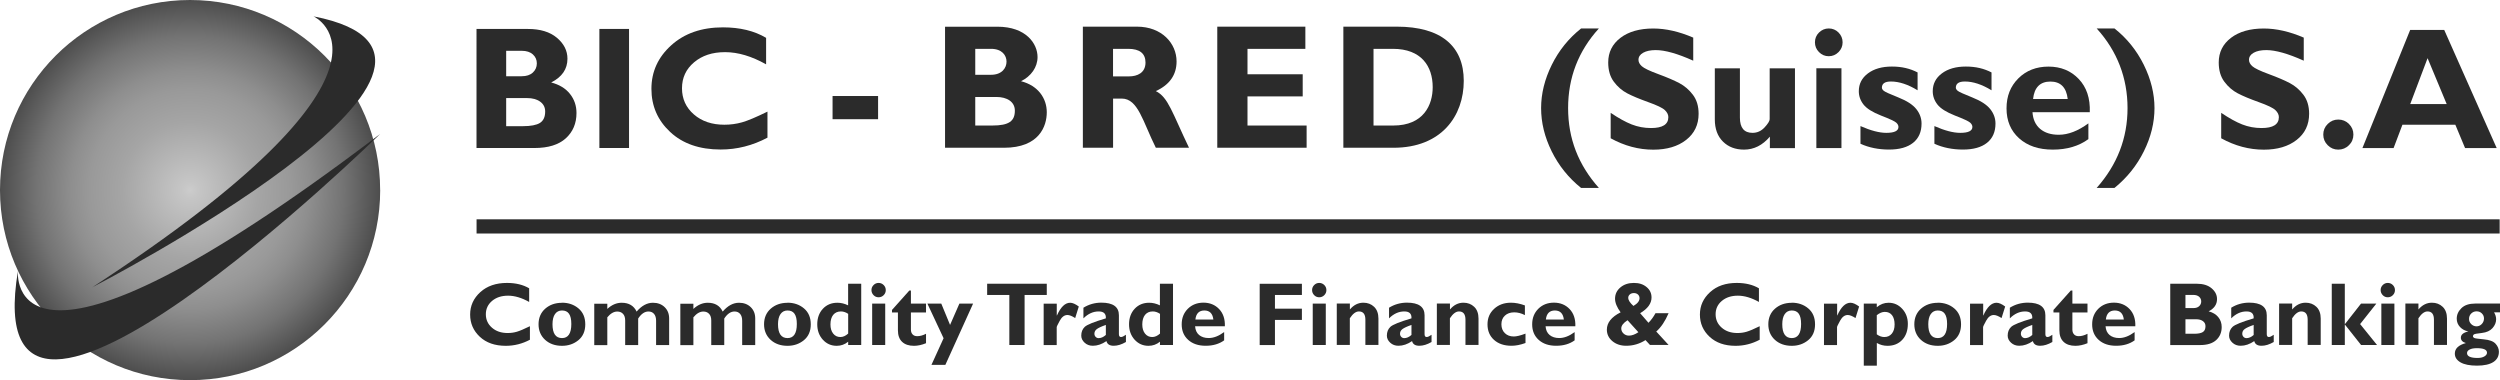
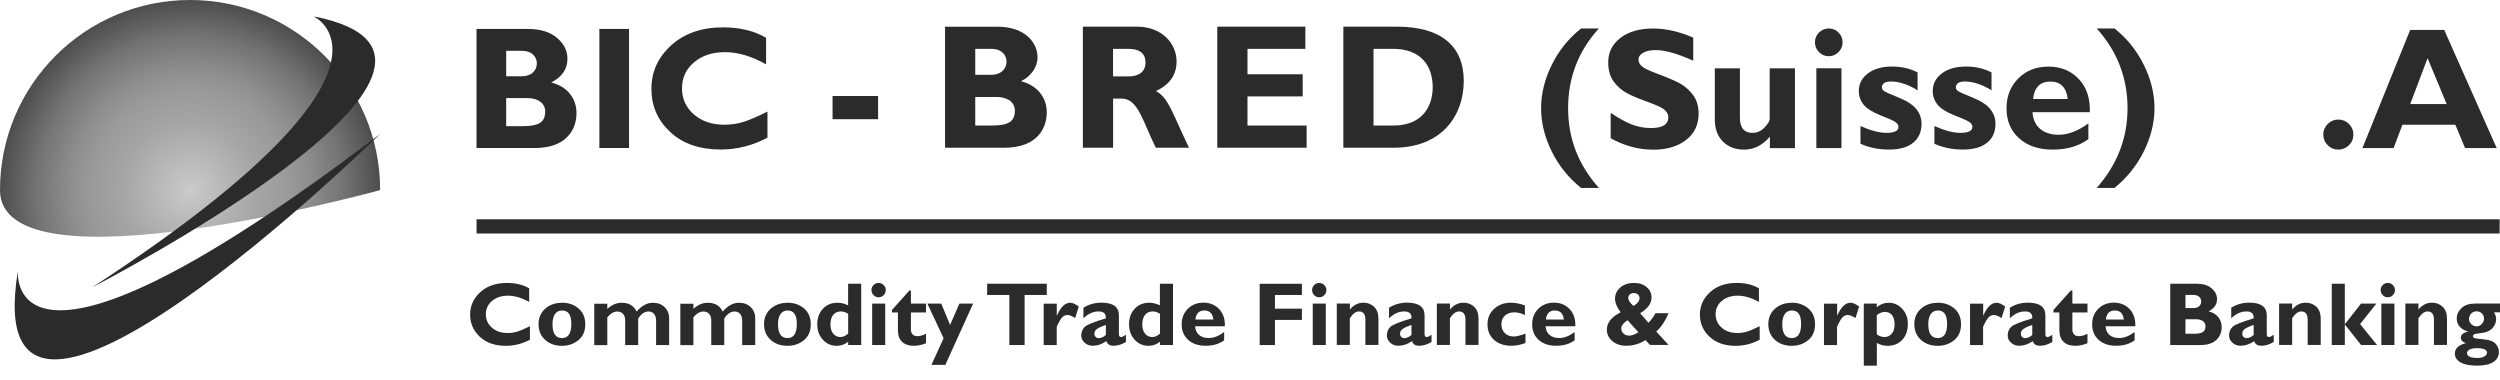
<svg xmlns="http://www.w3.org/2000/svg" id="Calque_2" data-name="Calque 2" viewBox="0 0 498.1 75.74">
  <defs>
    <style>
      .cls-1 {
        fill: none;
        stroke: #2b2b2b;
        stroke-width: 2.83px;
      }

      .cls-2 {
        fill: url(#Dégradé_sans_nom);
      }

      .cls-3 {
        fill: #2b2b2b;
      }
    </style>
    <radialGradient id="Dégradé_sans_nom" data-name="Dégradé sans nom" cx="37.88" cy="40.13" fx="37.88" fy="40.13" r="37.87" gradientTransform="translate(0 78) scale(1 -1)" gradientUnits="userSpaceOnUse">
      <stop offset="0" stop-color="#ccc" />
      <stop offset=".04" stop-color="#c6c6c6" />
      <stop offset=".36" stop-color="#a5a5a5" />
      <stop offset=".53" stop-color="#999" />
      <stop offset=".63" stop-color="#8e8e8e" />
      <stop offset=".81" stop-color="#737373" />
      <stop offset="1" stop-color="#4d4d4d" />
    </radialGradient>
  </defs>
  <g id="Calque_2-2" data-name="Calque 2">
    <g id="Calque_1-2" data-name="Calque 1-2">
      <g>
        <g>
          <g>
            <path class="cls-3" d="M194.31,9.73h3.15c2.19,0,3.08,1.31,3.08,2.55s-.89,2.62-3.08,2.62h-3.15v-5.17ZM188.29,5.31v24.13h11.74c7.04,0,8.53-4.32,8.53-7.07s-1.7-5.31-5.13-6.19c2.01-.99,3.29-2.8,3.29-4.81,0-2.69-2.3-6.05-8-6.05h-10.43,0ZM194.31,19.32h4.21c2.12,0,3.68.96,3.68,2.72,0,2.09-1.17,2.97-4.49,2.97h-3.4v-5.7h0Z" />
            <path class="cls-3" d="M221.76,9.73h3.04c2.27,0,3.43.92,3.43,2.73,0,2.05-1.63,2.76-3.29,2.76h-3.18v-5.48h0ZM215.75,5.31v24.13h6.02v-9.8h1.73c3.26,0,4.21,4.64,6.79,9.8h6.61c-3.39-7.07-4.14-10.05-6.61-11.29,2.76-1.27,4.13-3.25,4.13-5.91,0-3.6-2.94-6.93-7.89-6.93h-10.79,0Z" />
            <path class="cls-3" d="M260.33,29.44h-17.8V5.31h17.55v4.42h-11.53v5.06h11v4.42h-11v5.8h11.78v4.42h0Z" />
            <path class="cls-3" d="M273.66,9.73h3.86c5.7,0,7.93,3.5,7.93,7.64,0,3.54-1.81,7.64-7.86,7.64h-3.93s0-15.28,0-15.28ZM267.65,5.31v24.13h9.98c9.62,0,14.01-6.39,14.01-13.33s-4.53-10.8-13.33-10.8h-10.66Z" />
          </g>
          <g>
            <path class="cls-3" d="M94.94,5.77h10.26c2.45,0,4.37.59,5.76,1.76,1.4,1.18,2.1,2.57,2.1,4.17,0,2.06-1.08,3.64-3.24,4.73,1.63.43,2.88,1.19,3.74,2.28.87,1.09,1.3,2.36,1.3,3.81,0,2.06-.71,3.74-2.12,5.03-1.42,1.29-3.5,1.94-6.25,1.94h-11.55V5.77ZM100.85,10.11v5.08h3.09c.95,0,1.69-.24,2.22-.73.53-.49.8-1.1.8-1.83s-.27-1.32-.8-1.8c-.53-.47-1.27-.71-2.22-.71h-3.09ZM100.85,19.54v5.6h3.33c1.57,0,2.71-.22,3.4-.65.69-.44,1.04-1.19,1.04-2.27,0-.83-.33-1.48-.99-1.96-.66-.48-1.53-.72-2.63-.72h-4.15Z" />
            <path class="cls-3" d="M125.33,5.77v23.72h-5.91V5.77h5.91Z" />
            <path class="cls-3" d="M152.91,22.25v5.18c-2.97,1.57-6.07,2.36-9.32,2.36-4.21,0-7.56-1.16-10.06-3.49s-3.74-5.19-3.74-8.6,1.31-6.3,3.95-8.68c2.63-2.38,6.07-3.57,10.31-3.57,3.38,0,6.25.7,8.59,2.09v5.28c-2.88-1.62-5.6-2.43-8.17-2.43s-4.59.68-6.19,2.03c-1.6,1.35-2.4,3.08-2.4,5.17s.79,3.84,2.37,5.21c1.58,1.37,3.6,2.05,6.07,2.05,1.22,0,2.4-.16,3.53-.48s2.82-1.03,5.06-2.13h0Z" />
            <path class="cls-3" d="M174.95,19.13v4.62h-9.07v-4.62h9.07,0Z" />
          </g>
        </g>
        <g>
          <path class="cls-3" d="M105.58,65.02v2.67c-1.53.81-3.13,1.21-4.8,1.21-2.17,0-3.89-.6-5.18-1.8-1.28-1.2-1.93-2.67-1.93-4.43s.68-3.24,2.03-4.47c1.35-1.22,3.12-1.83,5.31-1.83,1.74,0,3.22.36,4.42,1.07v2.72c-1.48-.83-2.88-1.25-4.2-1.25s-2.36.35-3.19,1.04c-.82.7-1.24,1.58-1.24,2.66s.41,1.98,1.22,2.68c.81.71,1.85,1.06,3.12,1.06.63,0,1.24-.08,1.82-.25s1.45-.53,2.6-1.1l.02.02Z" />
          <path class="cls-3" d="M111.97,60.31c1.29,0,2.39.38,3.29,1.14s1.35,1.81,1.35,3.17-.46,2.41-1.37,3.16c-.92.75-2,1.12-3.27,1.12-1.37,0-2.49-.4-3.36-1.19-.87-.8-1.31-1.83-1.31-3.1s.44-2.33,1.33-3.11,2-1.17,3.33-1.17v-.02ZM111.97,67.36c1.24,0,1.86-.94,1.86-2.81s-.62-2.69-1.86-2.69c-.59,0-1.06.24-1.39.71s-.5,1.15-.5,2.03c0,1.84.63,2.76,1.9,2.76h-.01Z" />
          <path class="cls-3" d="M121,60.49v1.06c.88-.82,1.84-1.23,2.87-1.23,1.42,0,2.41.59,2.97,1.76,1-1.17,2.08-1.76,3.25-1.76.95,0,1.73.29,2.33.87.6.58.9,1.33.9,2.26v5.3h-2.6v-4.84c0-.58-.13-1.04-.4-1.36-.27-.32-.64-.49-1.12-.49-.76,0-1.44.47-2.05,1.4v5.29h-2.59v-4.89c0-.58-.14-1.02-.43-1.33s-.67-.46-1.15-.46c-.68,0-1.34.38-1.98,1.15v5.54h-2.6v-8.25h2.6v-.02Z" />
          <path class="cls-3" d="M138.15,60.49v1.06c.88-.82,1.84-1.23,2.87-1.23,1.42,0,2.41.59,2.97,1.76,1-1.17,2.08-1.76,3.25-1.76.95,0,1.73.29,2.33.87.6.58.9,1.33.9,2.26v5.3h-2.6v-4.84c0-.58-.13-1.04-.4-1.36-.27-.32-.64-.49-1.12-.49-.76,0-1.44.47-2.05,1.4v5.29h-2.59v-4.89c0-.58-.14-1.02-.43-1.33s-.67-.46-1.15-.46c-.68,0-1.34.38-1.98,1.15v5.54h-2.6v-8.25h2.6v-.02Z" />
          <path class="cls-3" d="M156.9,60.31c1.29,0,2.39.38,3.29,1.14s1.35,1.81,1.35,3.17-.46,2.41-1.37,3.16c-.92.75-2,1.12-3.27,1.12-1.37,0-2.49-.4-3.36-1.19-.87-.8-1.31-1.83-1.31-3.1s.44-2.33,1.33-3.11,2-1.17,3.33-1.17v-.02ZM156.9,67.36c1.24,0,1.86-.94,1.86-2.81s-.62-2.69-1.86-2.69c-.59,0-1.06.24-1.39.71s-.5,1.15-.5,2.03c0,1.84.63,2.76,1.9,2.76h0Z" />
          <path class="cls-3" d="M171.59,56.53v12.21h-2.6v-.66c-.66.55-1.43.82-2.29.82-1.1,0-2.02-.41-2.76-1.22-.74-.82-1.11-1.84-1.11-3.07s.37-2.29,1.12-3.09,1.71-1.2,2.88-1.2c.73,0,1.44.17,2.15.52v-4.31h2.61ZM168.99,66.47v-3.94c-.47-.32-.96-.48-1.45-.48-.65,0-1.16.23-1.53.68-.36.45-.55,1.09-.55,1.91,0,.76.18,1.36.54,1.82s.84.69,1.44.69c.53,0,1.04-.23,1.54-.68h.01Z" />
          <path class="cls-3" d="M173.63,57.8c0-.4.14-.73.42-1.01s.61-.42,1-.42.73.14,1.01.42.42.62.42,1.01-.14.73-.42,1.01-.62.42-1.01.42-.73-.14-1-.42-.42-.62-.42-1.01ZM176.37,60.49v8.25h-2.6v-8.25s2.6,0,2.6,0Z" />
          <path class="cls-3" d="M184.5,60.49v1.77h-3.01v3.4c0,.41.11.73.34.97.22.24.53.35.93.35.54,0,1.12-.16,1.74-.48v1.88c-.83.34-1.63.52-2.4.52-1.01,0-1.8-.26-2.36-.79-.56-.52-.84-1.29-.84-2.31v-3.54h-1.18v-.51l3.45-3.86h.32v2.6h3.01,0Z" />
          <path class="cls-3" d="M193.88,60.49l-5.53,12.21h-2.77l2.42-5.31-3.23-6.9h2.77l1.75,4.25,1.86-4.25h2.73Z" />
          <path class="cls-3" d="M208.56,56.53v2.24h-4.42v9.97h-3.04v-9.97h-4.42v-2.24h11.89-.01Z" />
          <path class="cls-3" d="M210.55,60.49v2.36h.04c.75-1.69,1.63-2.53,2.63-2.53.48,0,1.05.25,1.72.75l-.72,2.3c-.64-.41-1.15-.61-1.54-.61-.6,0-1.11.37-1.52,1.12-.41.75-.62,1.18-.62,1.3v3.57h-2.6v-8.25h2.61Z" />
          <path class="cls-3" d="M224.33,66.7v1.44c-.86.5-1.67.75-2.43.75-.82,0-1.3-.31-1.45-.93-.9.62-1.81.93-2.72.93-.64,0-1.19-.2-1.63-.61-.45-.41-.67-.88-.67-1.41,0-.72.23-1.3.69-1.74.46-.44,1.87-1.01,4.21-1.7.06-.92-.42-1.38-1.43-1.38-1.1,0-2.12.46-3.04,1.38v-2.12c1.08-.67,2.28-1.01,3.57-1.01,2.33,0,3.5.84,3.5,2.51v3.76c0,.39.14.58.43.58.22,0,.54-.15.98-.46h-.01ZM220.33,66.74v-2c-.87.3-1.46.58-1.79.82-.32.24-.49.55-.49.93,0,.24.08.45.24.62s.36.26.59.26c.49,0,.97-.21,1.43-.62h.02Z" />
          <path class="cls-3" d="M233.71,56.53v12.21h-2.6v-.66c-.66.55-1.43.82-2.29.82-1.1,0-2.02-.41-2.76-1.22-.74-.82-1.11-1.84-1.11-3.07s.37-2.29,1.12-3.09,1.71-1.2,2.88-1.2c.73,0,1.44.17,2.15.52v-4.31h2.61ZM231.12,66.47v-3.94c-.47-.32-.96-.48-1.45-.48-.65,0-1.16.23-1.53.68-.36.45-.55,1.09-.55,1.91,0,.76.18,1.36.54,1.82s.84.69,1.44.69c.53,0,1.04-.23,1.54-.68h.01Z" />
          <path class="cls-3" d="M243.9,66.18v1.63c-.99.72-2.22,1.08-3.68,1.08s-2.61-.39-3.48-1.17-1.3-1.81-1.3-3.09.41-2.29,1.22-3.11c.82-.81,1.86-1.22,3.12-1.22s2.31.43,3.12,1.28,1.19,2,1.14,3.43h-5.93c.05.75.32,1.33.79,1.73.48.4,1.12.61,1.92.61.97,0,1.99-.39,3.06-1.18h.02ZM238.17,63.66h3.58c-.14-1.2-.74-1.8-1.79-1.8s-1.66.6-1.79,1.8h0Z" />
          <path class="cls-3" d="M259.39,56.53v2.24h-5.37v2.73h5.37v2.24h-5.37v5.01h-3.04v-12.21h8.41Z" />
          <path class="cls-3" d="M261.42,57.8c0-.4.14-.73.42-1.01s.61-.42,1-.42.73.14,1.01.42.42.62.42,1.01-.14.73-.42,1.01-.62.42-1.01.42-.73-.14-1-.42c-.28-.28-.42-.62-.42-1.01ZM264.15,60.49v8.25h-2.6v-8.25s2.6,0,2.6,0Z" />
          <path class="cls-3" d="M268.95,60.49v1.17c.76-.9,1.66-1.35,2.68-1.35.86,0,1.57.27,2.15.82.57.55.86,1.33.86,2.35v5.25h-2.6v-5.03c0-1.1-.43-1.65-1.29-1.65-.61,0-1.21.45-1.81,1.36v5.32h-2.6v-8.25h2.61Z" />
          <path class="cls-3" d="M285.22,66.7v1.44c-.86.5-1.67.75-2.43.75-.82,0-1.3-.31-1.45-.93-.9.62-1.81.93-2.72.93-.64,0-1.19-.2-1.63-.61-.45-.41-.67-.88-.67-1.41,0-.72.23-1.3.69-1.74.46-.44,1.87-1.01,4.21-1.7.06-.92-.42-1.38-1.43-1.38-1.1,0-2.12.46-3.04,1.38v-2.12c1.08-.67,2.28-1.01,3.58-1.01,2.33,0,3.5.84,3.5,2.51v3.76c0,.39.14.58.43.58.22,0,.54-.15.98-.46h-.02ZM281.22,66.74v-2c-.87.3-1.46.58-1.79.82-.32.24-.49.55-.49.93,0,.24.08.45.24.62s.36.26.59.26c.49,0,.97-.21,1.43-.62h.02Z" />
          <path class="cls-3" d="M288.89,60.49v1.17c.76-.9,1.66-1.35,2.68-1.35.86,0,1.57.27,2.15.82.57.55.86,1.33.86,2.35v5.25h-2.6v-5.03c0-1.1-.43-1.65-1.29-1.65-.61,0-1.21.45-1.81,1.36v5.32h-2.6v-8.25h2.61Z" />
          <path class="cls-3" d="M303.94,66.48v1.86c-1.01.37-1.94.55-2.79.55-1.45,0-2.61-.39-3.48-1.17-.87-.78-1.3-1.81-1.3-3.09s.44-2.29,1.32-3.1,1.99-1.22,3.35-1.22c.87,0,1.8.18,2.78.54v1.93c-.72-.37-1.42-.55-2.12-.55-.78,0-1.4.22-1.86.65-.47.43-.7,1.01-.7,1.73s.23,1.32.68,1.76c.46.45,1.05.67,1.79.67.55,0,1.32-.19,2.33-.57h0Z" />
          <path class="cls-3" d="M313.73,66.18v1.63c-.99.72-2.22,1.08-3.68,1.08s-2.61-.39-3.48-1.17c-.87-.78-1.3-1.81-1.3-3.09s.41-2.29,1.22-3.11c.82-.81,1.86-1.22,3.12-1.22s2.31.43,3.12,1.28,1.19,2,1.14,3.43h-5.93c.05.75.32,1.33.8,1.73.48.4,1.12.61,1.92.61.97,0,1.99-.39,3.06-1.18h0ZM308,63.66h3.58c-.14-1.2-.74-1.8-1.79-1.8s-1.66.6-1.79,1.8h0Z" />
          <path class="cls-3" d="M329.84,62.4h2.61c-.69,1.61-1.51,2.83-2.46,3.65l2.46,2.68h-3.71l-.89-.97c-1.18.75-2.46,1.13-3.84,1.13-1.11,0-2.03-.31-2.76-.92s-1.1-1.38-1.1-2.29c0-1.38.91-2.53,2.74-3.45-.74-1.01-1.11-1.92-1.11-2.71,0-.9.35-1.65,1.06-2.25s1.6-.9,2.68-.9,1.88.27,2.54.82c.66.54.99,1.24.99,2.08,0,1.19-.76,2.23-2.27,3.13l1.66,1.91c.52-.52.99-1.16,1.4-1.91h0ZM326.44,66.2l-2.17-2.4c-.83.54-1.25,1.08-1.25,1.64,0,.39.15.73.45,1.01s.66.42,1.08.42c.59,0,1.21-.23,1.88-.68h.01ZM325.45,60.95c.81-.47,1.21-.98,1.21-1.54,0-.3-.11-.54-.31-.73-.21-.19-.48-.29-.81-.29s-.6.09-.81.27-.32.4-.32.67c0,.47.35,1.01,1.04,1.63h0Z" />
          <path class="cls-3" d="M350.6,65.02v2.67c-1.53.81-3.13,1.21-4.8,1.21-2.17,0-3.89-.6-5.18-1.8-1.29-1.2-1.93-2.67-1.93-4.43s.68-3.24,2.03-4.47,3.12-1.83,5.31-1.83c1.74,0,3.22.36,4.42,1.07v2.72c-1.48-.83-2.88-1.25-4.2-1.25s-2.36.35-3.19,1.04c-.83.7-1.24,1.58-1.24,2.66s.41,1.98,1.22,2.68c.81.71,1.85,1.06,3.12,1.06.63,0,1.24-.08,1.82-.25s1.45-.53,2.6-1.1l.02.02Z" />
          <path class="cls-3" d="M356.99,60.31c1.29,0,2.39.38,3.29,1.14s1.35,1.81,1.35,3.17-.46,2.41-1.37,3.16c-.92.75-2,1.12-3.27,1.12-1.37,0-2.49-.4-3.36-1.19-.87-.8-1.31-1.83-1.31-3.1s.44-2.33,1.33-3.11c.89-.78,2-1.17,3.33-1.17v-.02ZM356.99,67.36c1.24,0,1.86-.94,1.86-2.81s-.62-2.69-1.86-2.69c-.59,0-1.06.24-1.39.71s-.5,1.15-.5,2.03c0,1.84.63,2.76,1.9,2.76h0Z" />
          <path class="cls-3" d="M366.03,60.49v2.36h.03c.75-1.69,1.63-2.53,2.63-2.53.48,0,1.05.25,1.72.75l-.72,2.3c-.64-.41-1.15-.61-1.54-.61-.6,0-1.11.37-1.52,1.12-.41.74-.62,1.18-.62,1.3v3.57h-2.6v-8.25h2.62Z" />
          <path class="cls-3" d="M373.93,60.49v.72c.69-.59,1.48-.89,2.36-.89,1.07,0,1.98.41,2.72,1.22s1.11,1.81,1.11,2.98c0,1.32-.37,2.39-1.11,3.18-.74.8-1.73,1.2-2.95,1.2-.76,0-1.47-.19-2.12-.57v4.53h-2.6v-12.37h2.6,0ZM373.93,62.82v3.79c.49.36.99.54,1.5.54.63,0,1.13-.23,1.5-.68s.55-1.06.55-1.83-.17-1.4-.51-1.84-.82-.66-1.44-.66c-.52,0-1.05.22-1.61.66v.02Z" />
          <path class="cls-3" d="M386.08,60.31c1.29,0,2.39.38,3.29,1.14s1.35,1.81,1.35,3.17-.46,2.41-1.37,3.16c-.92.75-2,1.12-3.27,1.12-1.37,0-2.49-.4-3.36-1.19-.87-.8-1.31-1.83-1.31-3.1s.44-2.33,1.33-3.11c.89-.78,2-1.17,3.33-1.17v-.02ZM386.08,67.36c1.24,0,1.86-.94,1.86-2.81s-.62-2.69-1.86-2.69c-.59,0-1.06.24-1.39.71s-.5,1.15-.5,2.03c0,1.84.63,2.76,1.9,2.76h0Z" />
          <path class="cls-3" d="M395.13,60.49v2.36h.03c.75-1.69,1.63-2.53,2.63-2.53.48,0,1.05.25,1.72.75l-.72,2.3c-.64-.41-1.15-.61-1.54-.61-.6,0-1.11.37-1.52,1.12-.41.74-.62,1.18-.62,1.3v3.57h-2.6v-8.25h2.62Z" />
          <path class="cls-3" d="M408.91,66.7v1.44c-.86.5-1.67.75-2.43.75-.82,0-1.3-.31-1.45-.93-.9.62-1.81.93-2.72.93-.64,0-1.19-.2-1.63-.61-.45-.41-.67-.88-.67-1.41,0-.72.23-1.3.69-1.74s1.87-1.01,4.21-1.7c.06-.92-.42-1.38-1.43-1.38-1.1,0-2.12.46-3.04,1.38v-2.12c1.08-.67,2.28-1.01,3.58-1.01,2.33,0,3.5.84,3.5,2.51v3.76c0,.39.14.58.43.58.22,0,.54-.15.98-.46h-.02ZM404.91,66.74v-2c-.87.3-1.46.58-1.79.82s-.48.55-.48.93c0,.24.08.45.24.62s.36.26.59.26c.49,0,.97-.21,1.43-.62h.01Z" />
          <path class="cls-3" d="M415.91,60.49v1.77h-3.01v3.4c0,.41.11.73.34.97.22.24.53.35.93.35.54,0,1.12-.16,1.74-.48v1.88c-.83.34-1.63.52-2.4.52-1.01,0-1.8-.26-2.36-.79s-.84-1.29-.84-2.31v-3.54h-1.18v-.51l3.45-3.86h.32v2.6h3.01,0Z" />
          <path class="cls-3" d="M425.3,66.18v1.63c-.99.72-2.22,1.08-3.68,1.08s-2.61-.39-3.48-1.17c-.87-.78-1.3-1.81-1.3-3.09s.41-2.29,1.22-3.11c.82-.81,1.86-1.22,3.12-1.22s2.31.43,3.12,1.28,1.19,2,1.14,3.43h-5.93c.05.75.32,1.33.79,1.73.48.4,1.12.61,1.92.61.97,0,1.99-.39,3.06-1.18h.02ZM419.57,63.66h3.58c-.14-1.2-.74-1.8-1.79-1.8s-1.66.6-1.79,1.8h0Z" />
          <path class="cls-3" d="M432.39,56.53h5.28c1.26,0,2.25.3,2.97.91s1.08,1.32,1.08,2.15c0,1.06-.56,1.87-1.67,2.44.84.22,1.48.61,1.93,1.17.45.56.67,1.21.67,1.96,0,1.06-.36,1.92-1.09,2.59s-1.8,1-3.22,1h-5.94v-12.21h0ZM435.43,58.77v2.61h1.59c.49,0,.87-.12,1.14-.38.27-.25.41-.56.41-.94s-.14-.68-.41-.93c-.27-.24-.66-.37-1.14-.37h-1.59ZM435.43,63.62v2.88h1.71c.81,0,1.39-.11,1.75-.34.36-.22.53-.61.53-1.17,0-.43-.17-.76-.51-1.01-.34-.25-.79-.37-1.35-.37h-2.13,0Z" />
          <path class="cls-3" d="M453.02,66.7v1.44c-.86.5-1.67.75-2.43.75-.82,0-1.3-.31-1.45-.93-.9.62-1.81.93-2.72.93-.64,0-1.19-.2-1.63-.61-.45-.41-.67-.88-.67-1.41,0-.72.23-1.3.69-1.74s1.87-1.01,4.21-1.7c.06-.92-.42-1.38-1.43-1.38-1.1,0-2.12.46-3.04,1.38v-2.12c1.08-.67,2.28-1.01,3.58-1.01,2.33,0,3.5.84,3.5,2.51v3.76c0,.39.14.58.43.58.22,0,.54-.15.98-.46h-.02ZM449.02,66.74v-2c-.87.3-1.46.58-1.79.82s-.48.55-.48.93c0,.24.08.45.24.62s.36.26.59.26c.49,0,.97-.21,1.43-.62h.01Z" />
          <path class="cls-3" d="M456.69,60.49v1.17c.76-.9,1.66-1.35,2.68-1.35.86,0,1.57.27,2.15.82.57.55.86,1.33.86,2.35v5.25h-2.6v-5.03c0-1.1-.43-1.65-1.28-1.65-.61,0-1.21.45-1.81,1.36v5.32h-2.6v-8.25h2.6Z" />
          <path class="cls-3" d="M467.18,56.53v8.04h.03l3.2-4.08h3.05l-3.23,4.08,3.37,4.17h-3.18l-3.21-4.06h-.03v4.06h-2.6v-12.21h2.6Z" />
          <path class="cls-3" d="M474.32,57.8c0-.4.14-.73.42-1.01s.61-.42,1-.42.73.14,1.01.42.42.62.42,1.01-.14.73-.42,1.01-.62.42-1.01.42-.73-.14-1-.42-.42-.62-.42-1.01ZM477.06,60.49v8.25h-2.6v-8.25s2.6,0,2.6,0Z" />
          <path class="cls-3" d="M481.85,60.49v1.17c.76-.9,1.66-1.35,2.68-1.35.86,0,1.57.27,2.15.82.57.55.86,1.33.86,2.35v5.25h-2.6v-5.03c0-1.1-.43-1.65-1.28-1.65-.61,0-1.21.45-1.81,1.36v5.32h-2.6v-8.25h2.6Z" />
          <path class="cls-3" d="M498.1,60.49v1.74h-1.18c.27.47.41.92.41,1.37,0,.64-.24,1.23-.72,1.77s-1.18.86-2.12.97c-.94.1-1.47.2-1.59.29s-.19.21-.19.35.08.26.24.35.81.18,1.93.28,1.9.39,2.34.88.66,1.02.66,1.59c0,.9-.38,1.59-1.12,2.06-.75.47-1.83.71-3.25.71s-2.54-.22-3.29-.66-1.12-1.02-1.12-1.74c0-1,.73-1.7,2.2-2.1-.67-.2-1-.56-1-1.07,0-.61.5-1.02,1.5-1.25-.67-.12-1.22-.41-1.66-.87-.44-.47-.66-1.02-.66-1.67,0-.79.31-1.49.94-2.1.63-.61,1.54-.91,2.74-.91h4.94ZM493.64,71.32c.55,0,1-.1,1.35-.31.34-.2.52-.45.52-.73,0-.61-.67-.91-2.02-.91-.61,0-1.09.09-1.44.27s-.52.42-.52.71c0,.65.71.97,2.12.97h-.01ZM493.43,62.03c-.42,0-.78.15-1.07.44-.29.29-.43.65-.43,1.07s.15.75.44,1.04c.3.29.65.44,1.05.44s.75-.15,1.05-.46c.29-.31.44-.68.44-1.11,0-.39-.14-.72-.42-1s-.63-.42-1.06-.42h0Z" />
        </g>
        <g>
          <path class="cls-3" d="M318.56,5.67c-4.09,4.5-6.13,9.79-6.13,15.87s2.04,11.31,6.13,15.9h-3.55c-2.49-2-4.44-4.43-5.85-7.28s-2.11-5.73-2.11-8.62.71-5.76,2.13-8.63,3.37-5.28,5.84-7.24h3.55-.01Z" />
          <path class="cls-3" d="M337.36,7.49v4.6c-3.12-1.4-5.61-2.11-7.46-2.11-1.06,0-1.9.18-2.52.53-.62.35-.93.82-.93,1.41,0,.45.22.88.67,1.28s1.54.93,3.29,1.57c1.74.64,3.13,1.24,4.18,1.79,1.04.55,1.95,1.33,2.7,2.32.76,1,1.14,2.26,1.14,3.79,0,2.18-.83,3.91-2.49,5.21s-3.84,1.94-6.54,1.94c-2.92,0-5.75-.76-8.49-2.27v-5.07c1.57,1.06,2.96,1.83,4.18,2.31s2.5.72,3.86.72c2.3,0,3.45-.72,3.45-2.17,0-.49-.23-.96-.69-1.4s-1.57-.97-3.33-1.6-3.15-1.21-4.18-1.75-1.92-1.31-2.66-2.31c-.75-1-1.12-2.28-1.12-3.84,0-2.02.81-3.65,2.44-4.9,1.63-1.24,3.81-1.86,6.54-1.86,2.51,0,5.17.61,7.97,1.82h-.01Z" />
          <path class="cls-3" d="M352.63,29.5v-2.27c-1.47,1.72-3.18,2.58-5.14,2.58-1.73,0-3.13-.53-4.21-1.6s-1.62-2.54-1.62-4.43v-10.17h5v9.83c0,2.02.84,3.03,2.51,3.03.94,0,1.75-.37,2.42-1.1s1-1.28,1-1.62v-10.13h5.04v15.9h-5v-.02Z" />
          <path class="cls-3" d="M361.61,8.43c0-.76.27-1.42.81-1.95s1.19-.81,1.94-.81,1.42.27,1.95.81.81,1.19.81,1.95-.27,1.4-.81,1.95c-.54.54-1.19.82-1.95.82s-1.4-.27-1.94-.82c-.54-.54-.81-1.19-.81-1.95ZM366.89,13.6v15.9h-5v-15.9h5Z" />
          <path class="cls-3" d="M382.06,14.44v3.55c-1.91-1.17-3.68-1.75-5.31-1.75-1.2,0-1.8.41-1.8,1.23,0,.21.13.42.38.63s1.22.65,2.91,1.32c1.68.67,2.87,1.44,3.57,2.32s1.04,1.84,1.04,2.88c0,1.65-.56,2.93-1.68,3.83s-2.72,1.35-4.8,1.35-4.03-.39-5.69-1.16v-3.52c2.04.9,3.76,1.35,5.14,1.35,1.62,0,2.43-.39,2.43-1.18,0-.3-.15-.59-.45-.86-.3-.27-1.3-.74-3.01-1.4-1.71-.67-2.87-1.4-3.5-2.2-.63-.8-.94-1.69-.94-2.66,0-1.45.6-2.63,1.81-3.54s2.8-1.37,4.78-1.37,3.61.39,5.14,1.18h-.02Z" />
          <path class="cls-3" d="M396.79,14.44v3.55c-1.91-1.17-3.68-1.75-5.31-1.75-1.2,0-1.8.41-1.8,1.23,0,.21.13.42.38.63s1.22.65,2.91,1.32c1.68.67,2.87,1.44,3.57,2.32s1.04,1.84,1.04,2.88c0,1.65-.56,2.93-1.68,3.83s-2.72,1.35-4.8,1.35-4.03-.39-5.69-1.16v-3.52c2.04.9,3.76,1.35,5.14,1.35,1.62,0,2.43-.39,2.43-1.18,0-.3-.15-.59-.45-.86-.3-.27-1.3-.74-3.01-1.4-1.71-.67-2.87-1.4-3.5-2.2-.63-.8-.94-1.69-.94-2.66,0-1.45.6-2.63,1.81-3.54s2.8-1.37,4.78-1.37,3.61.39,5.14,1.18h-.02Z" />
          <path class="cls-3" d="M416.09,24.57v3.15c-1.91,1.39-4.27,2.09-7.09,2.09s-5.03-.75-6.71-2.25c-1.67-1.5-2.51-3.49-2.51-5.96s.79-4.42,2.36-5.99c1.57-1.56,3.58-2.34,6.01-2.34s4.46.82,6.02,2.47c1.57,1.65,2.3,3.85,2.2,6.61h-11.42c.1,1.44.61,2.55,1.53,3.33s2.16,1.17,3.71,1.17c1.88,0,3.84-.76,5.9-2.27h0ZM405.06,19.72h6.91c-.27-2.31-1.42-3.47-3.45-3.47s-3.21,1.16-3.45,3.47h0Z" />
          <path class="cls-3" d="M417.74,37.44c4.1-4.62,6.15-9.92,6.15-15.9s-2.05-11.37-6.15-15.87h3.55c2.47,1.95,4.42,4.37,5.84,7.24,1.42,2.87,2.13,5.75,2.13,8.63s-.7,5.75-2.11,8.59c-1.4,2.84-3.36,5.28-5.86,7.31h-3.55Z" />
-           <path class="cls-3" d="M459,7.49v4.6c-3.12-1.4-5.61-2.11-7.46-2.11-1.06,0-1.9.18-2.52.53-.62.35-.93.82-.93,1.41,0,.45.22.88.67,1.28s1.54.93,3.29,1.57c1.74.64,3.13,1.24,4.18,1.79,1.04.55,1.95,1.33,2.7,2.32.76,1,1.14,2.26,1.14,3.79,0,2.18-.83,3.91-2.49,5.21s-3.84,1.94-6.54,1.94c-2.92,0-5.75-.76-8.49-2.27v-5.07c1.57,1.06,2.96,1.83,4.18,2.31s2.5.72,3.86.72c2.3,0,3.45-.72,3.45-2.17,0-.49-.23-.96-.69-1.4s-1.57-.97-3.33-1.6c-1.76-.63-3.15-1.21-4.18-1.75s-1.92-1.31-2.66-2.31c-.75-1-1.12-2.28-1.12-3.84,0-2.02.81-3.65,2.44-4.9,1.63-1.24,3.81-1.86,6.54-1.86,2.51,0,5.17.61,7.97,1.82h-.01Z" />
          <path class="cls-3" d="M462.89,26.81c0-.82.29-1.52.88-2.11s1.29-.88,2.11-.88,1.54.29,2.13.88c.59.59.88,1.29.88,2.11s-.29,1.54-.88,2.12-1.3.88-2.13.88-1.52-.29-2.11-.88-.88-1.29-.88-2.12Z" />
          <path class="cls-3" d="M486.99,5.97l10.45,23.53h-6.3l-1.94-4.65h-10.54l-1.76,4.65h-6.21l9.51-23.53h6.79,0ZM487.48,20.74l-3.81-9.15-3.46,9.15h7.27Z" />
        </g>
-         <path class="cls-2" d="M75.75,37.87c0,20.92-16.96,37.87-37.87,37.87S0,58.79,0,37.87,16.96,0,37.87,0s37.87,16.96,37.87,37.87h.01Z" />
+         <path class="cls-2" d="M75.75,37.87S0,58.79,0,37.87,16.96,0,37.87,0s37.87,16.96,37.87,37.87h.01Z" />
        <path class="cls-3" d="M3.58,53.95S.35,84,75.75,26.68c0,0-80.88,79.21-72.17,27.27Z" />
        <line class="cls-1" x1="94.95" y1="45.11" x2="498.03" y2="45.11" />
        <path class="cls-3" d="M62.47,3.26s22.87,10.34-44.12,54c0,0,88.04-45.46,44.12-54Z" />
      </g>
    </g>
  </g>
</svg>